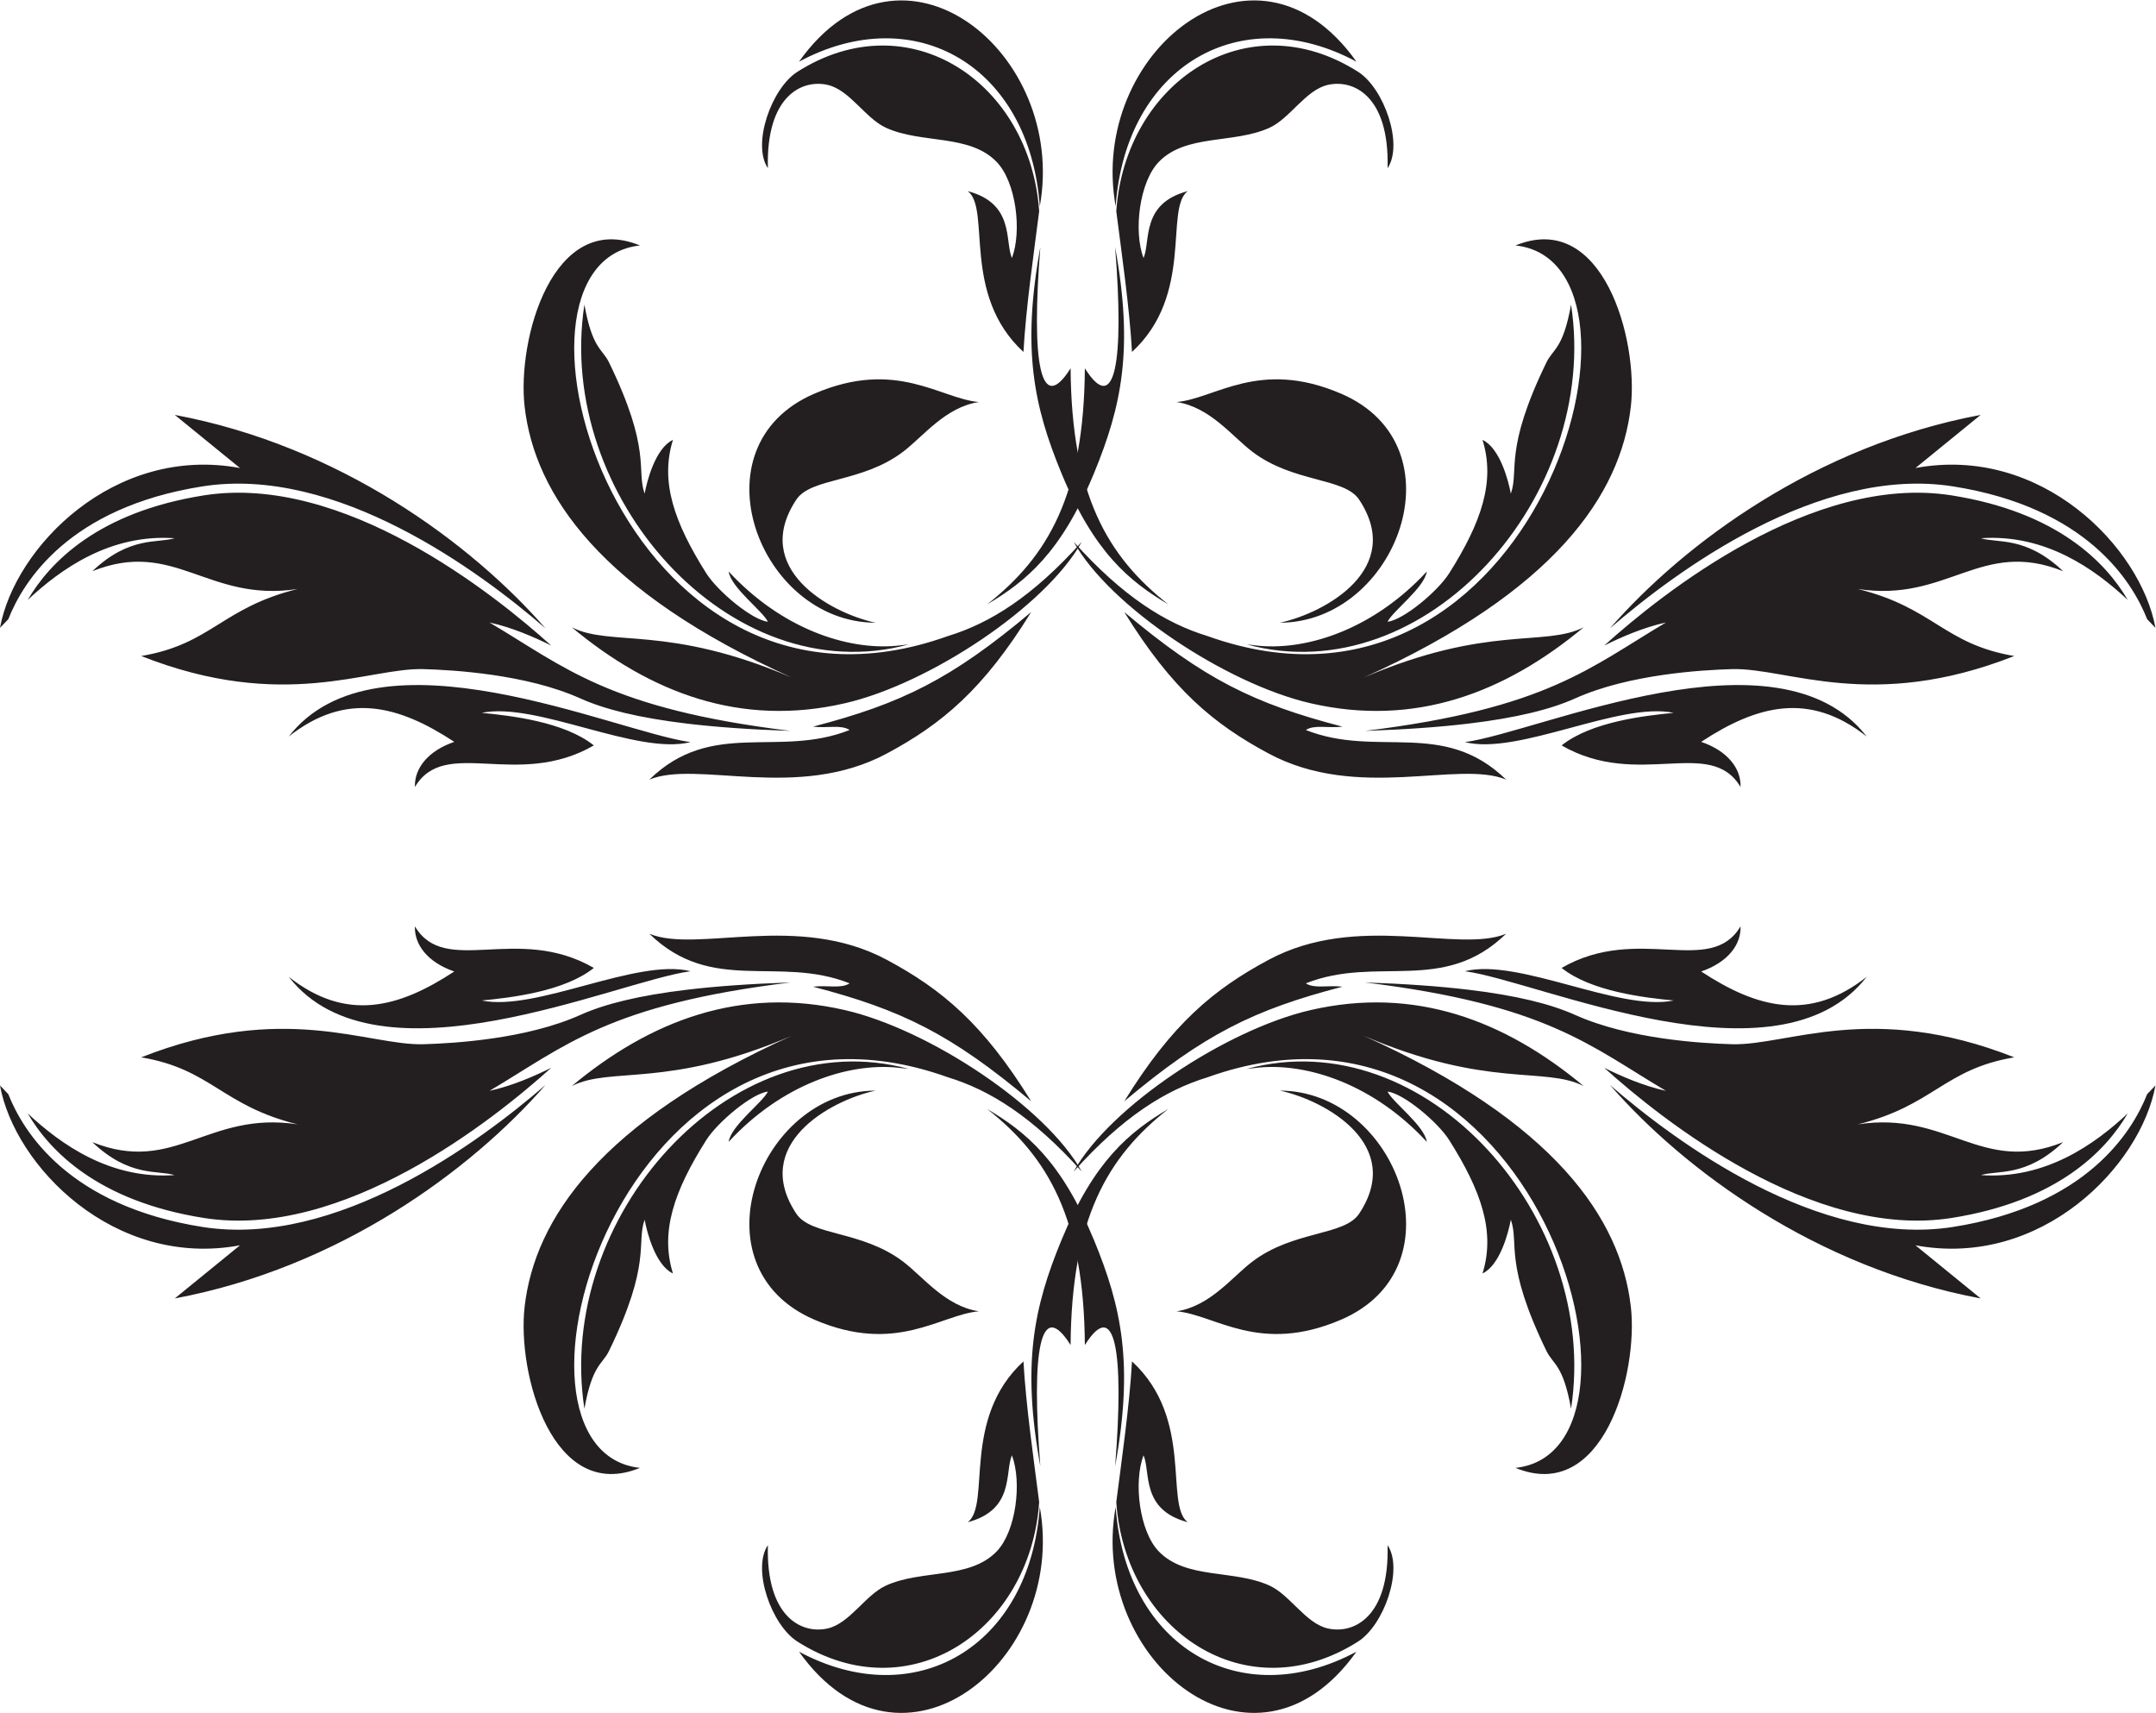
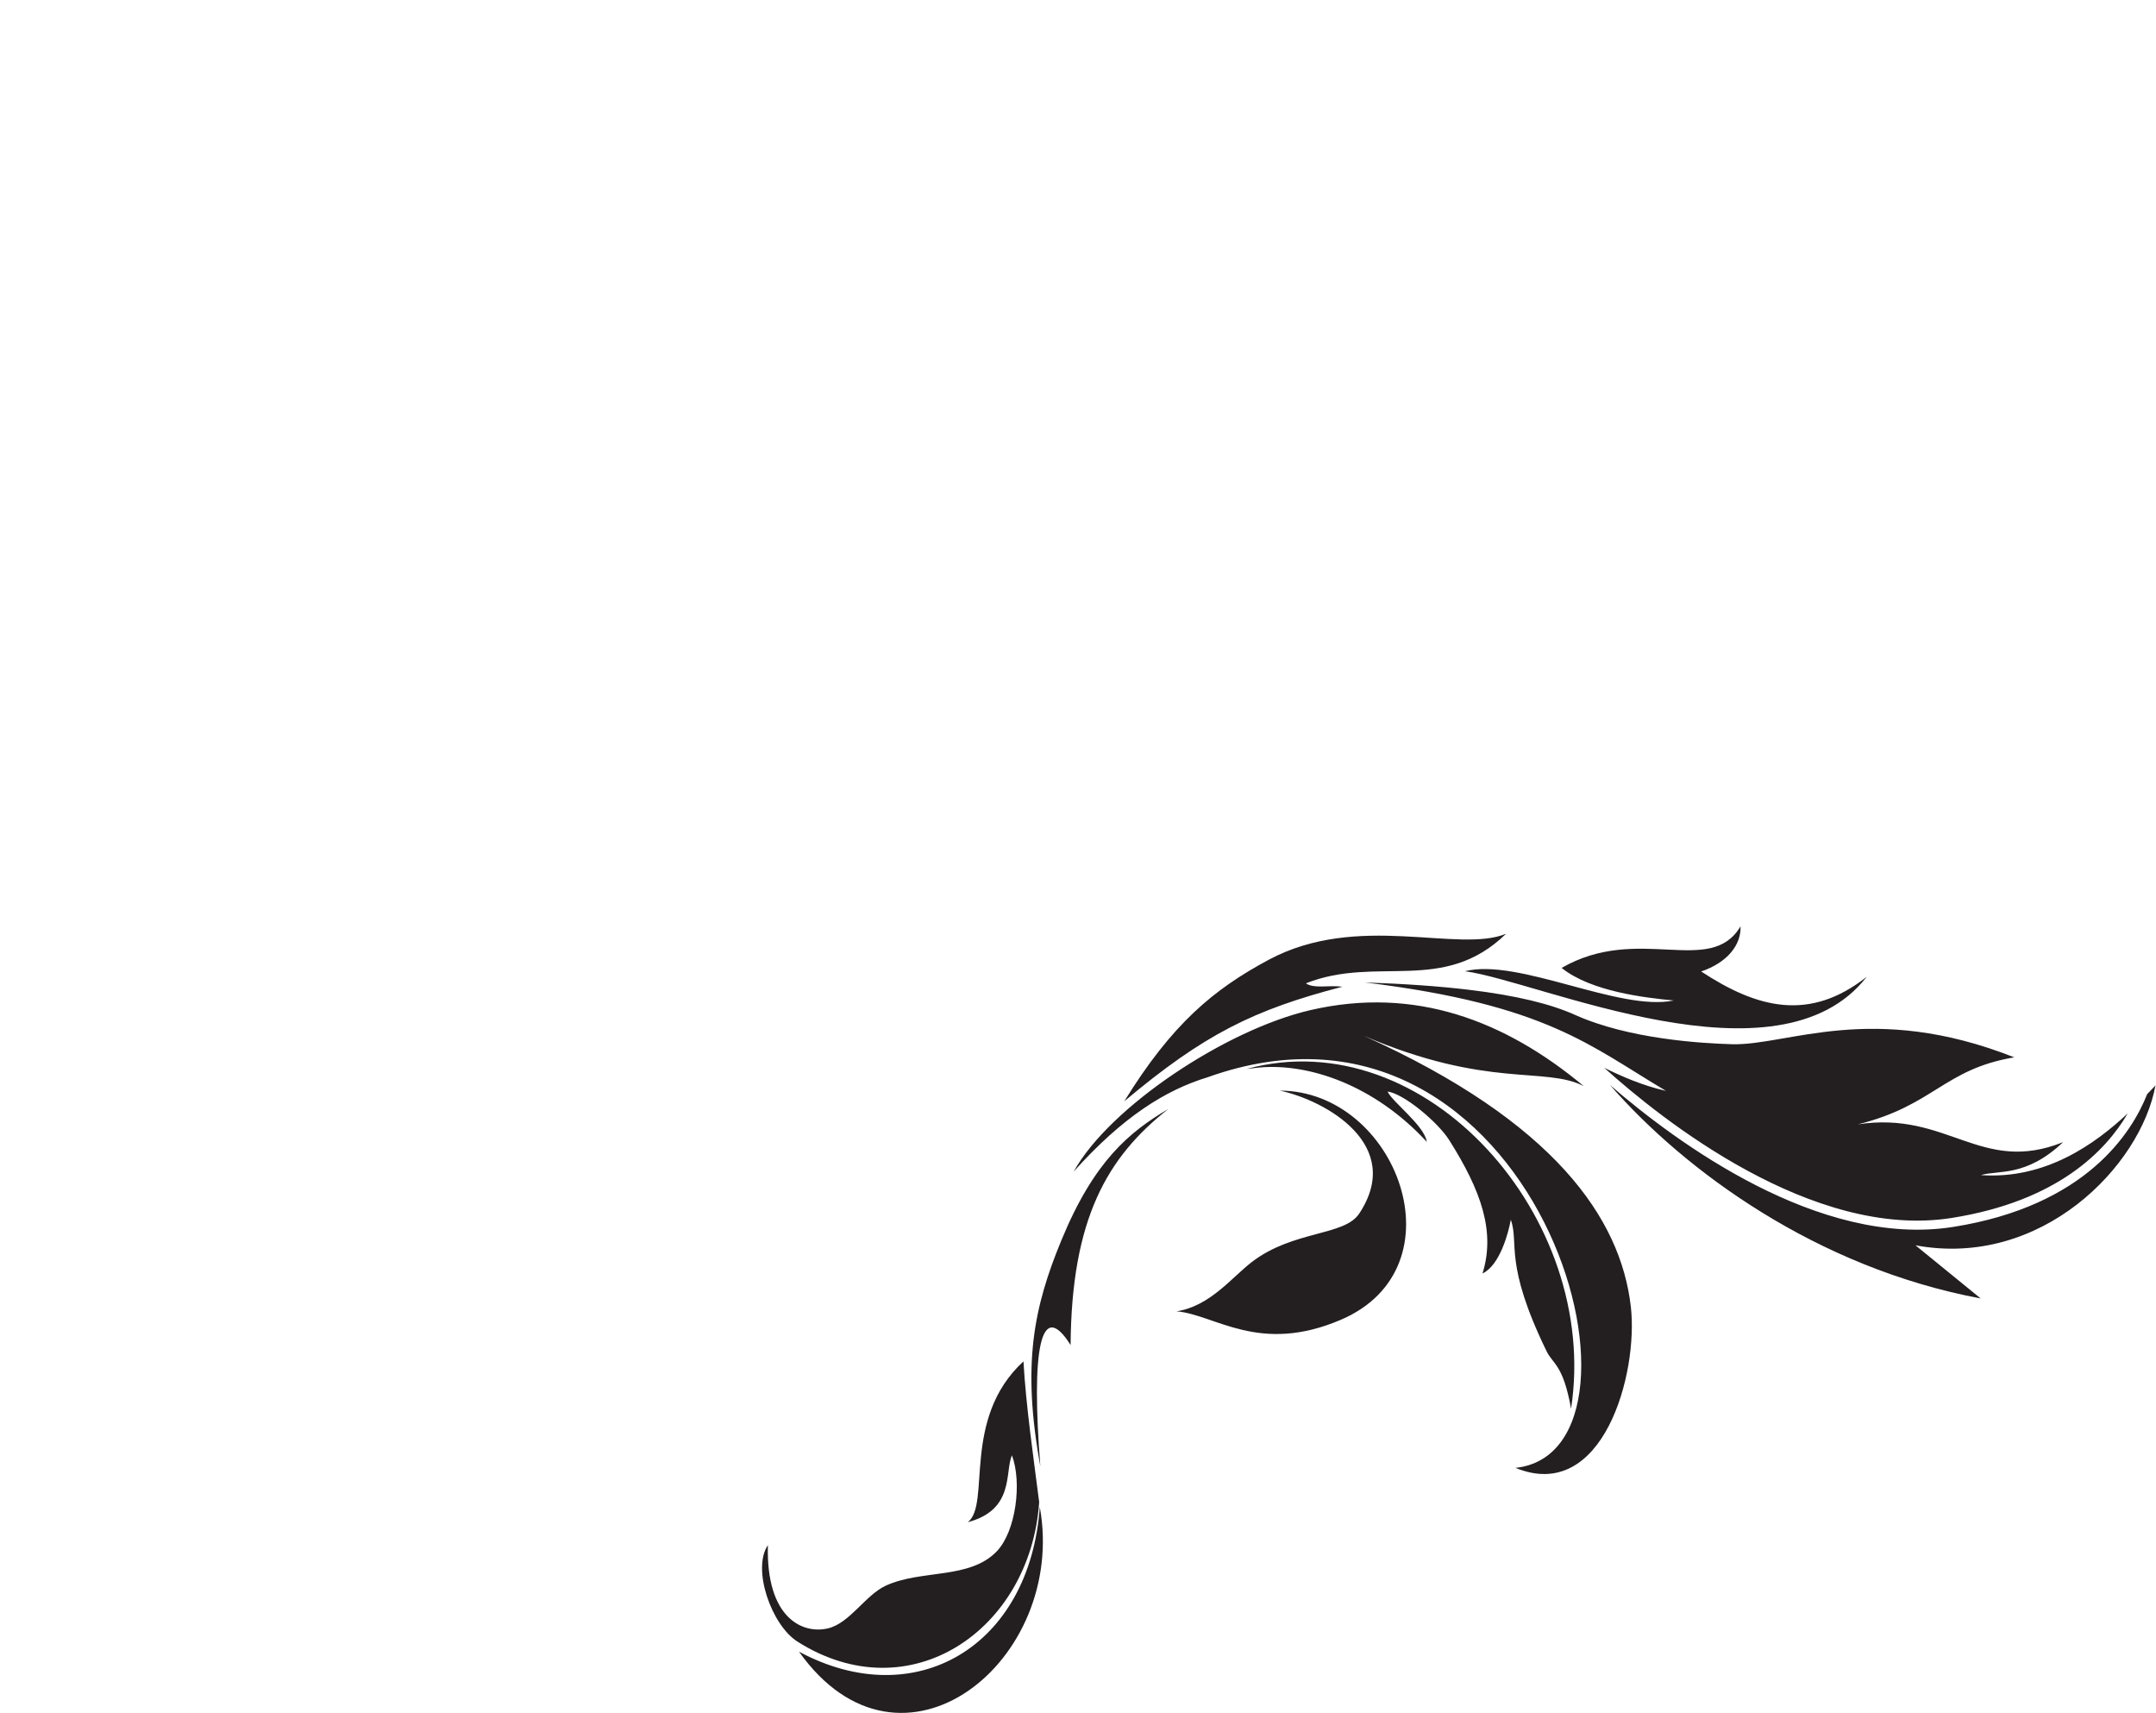
<svg xmlns="http://www.w3.org/2000/svg" viewBox="0 0 971.987 772.107" height="772.107" width="971.987" xml:space="preserve" id="svg2" version="1.1">
  <defs id="defs6" />
  <g transform="matrix(1.333,0,0,-1.333,0,772.107)" id="g10">
    <g transform="scale(0.1)" id="g12">
      <path id="path14" style="fill:#231f20;fill-opacity:1;fill-rule:evenodd;stroke:none" d="m 5445.06,2123.3 c 252.13,-288.98 697.5,-617.73 1253.71,-721.76 -110.25,89.82 -147.01,119.76 -220.51,179.64 425.43,-78.93 762.05,268.18 811.62,540.51 -8.59,-8.98 -17.97,-18.85 -28.08,-29.35 -50.94,-129.14 -205.98,-377.84 -656.35,-449.03 -453.52,-71.7 -938.09,287.43 -1160.39,479.99 z m 1751.11,-96.07 c -111.52,-104.29 -278.28,-223.81 -496.62,-208.66 56.64,17.66 151.99,-8.28 278.03,111.51 -278.03,-111.51 -390.16,106.78 -694.14,60.15 256.97,63.57 290.82,186.6 528.88,226.62 -482.14,190.37 -767.11,38.9 -954.7,44.34 -102.76,2.98 -348.38,17.2 -530.86,99.22 -81.56,36.66 -197.27,65.61 -360.84,85.1 -98.15,11.69 -213.54,19.99 -349.1,24.52 615.25,-75.23 762.57,-215.66 1017.5,-366.51 -76.1,16.66 -150.49,49.19 -208.69,77.94 195.58,-176.39 704.43,-582.14 1174.92,-507.78 357.52,56.52 521.58,226.73 595.62,353.55 z M 3461.43,1188.68 c 7.97,-146.93 35.37,-336.676 53.14,-475.867 -29.93,-434.075 -439.13,-711.766 -817.56,-471.622 -88.37,56.086 -154.37,245.793 -99.98,326.016 -6.58,-244.539 115.45,-301.336 202.05,-281.602 75.12,17.129 127.38,113.094 197.49,145.051 120.77,55.059 282.64,19.989 374.56,115.742 65.19,67.918 85.7,233.922 51.21,324.766 -24.56,-57.719 9.67,-184.082 -149.21,-226.25 79.05,60.762 -22.85,349.649 188.3,543.766 z m 55.25,-492.41 c 93.83,-519.227 -468.67,-975.86 -814.42,-489.168 392.46,-210.52 780.29,15.515 814.42,489.168 z m 434.71,1346.01 C 3744.36,1879.65 3623.85,1670.82 3620.82,1244 c -102.53,162.82 -133.41,-20.84 -102.31,-409.828 -63.26,345.958 -21.67,538.788 71.2,764.128 110.74,268.7 230.11,366.15 361.68,443.98 z m -320.03,-211.54 c 121.2,218.37 514.69,479.62 800.28,545.71 353.81,81.88 659,-35.49 924.53,-256.78 -131.95,67.4 -324.41,-10.01 -744.29,170.22 646.17,-291.26 869.51,-618.47 903.71,-916.26 26.05,-226.83 -94.75,-666.325 -390.12,-545.025 536.7,56.934 68.42,1718.625 -1041.7,1320.735 -142.01,-43.3 -286.15,-133.38 -452.41,-318.6 z M 5313.4,1028.61 c -26.82,150 -60.88,149.45 -83.05,195.02 -145.19,298.64 -91.93,362.61 -120.64,444.22 -7.83,-42.97 -36.66,-154.18 -95.78,-181.86 44.08,141.48 -4.28,279.32 -112.6,450.97 -38.5,60.99 -154.49,157.84 -208.5,164.03 17.35,-36.4 124.38,-114.53 132.72,-169.88 -178.36,192.93 -399.96,266.54 -567.39,251.21 -14,-1.29 -27.95,-2.85 -41.85,-4.69 605.68,164.26 1196.4,-503.92 1097.09,-1149.02 z m -984.73,1075.72 c 395.14,-1.31 619.08,-597.31 207.15,-774.51 -277.09,-119.18 -426.02,17.04 -556.56,28.19 113.42,17.22 187.79,115.97 255.99,167.86 139.3,105.95 311.31,86.61 361.47,162.27 153.92,232.11 -111.8,382.35 -268.05,416.19 z m -526.35,-36.13 c 161.72,261.75 301.66,378.4 488.38,478.45 302.05,161.87 640.96,21.1 803.01,88.09 -211.99,-206.23 -436.21,-72.01 -677.28,-167.7 29.51,-19.02 73.59,-5.43 123.86,-11.34 -299.65,-77.93 -467.83,-160.55 -737.97,-387.5 z m 1479.2,450.99 c 259.61,149.77 502.87,-31.71 605.12,140.63 2.31,-63.5 -45.21,-122.71 -133.18,-152.66 189.47,-124.43 366.05,-170.87 559.92,-18.02 -300.02,-385.87 -1106.37,-14.84 -1358.95,18.87 181.1,45.62 521.94,-137.37 706.21,-98.96 -96.77,9.35 -279.19,29.97 -379.12,110.14 v 0" />
-       <path id="path16" style="fill:#231f20;fill-opacity:1;fill-rule:evenodd;stroke:none" d="m 1844.83,2123.3 c -252.13,-288.98 -697.5,-617.73 -1253.705,-721.76 110.254,89.82 147,119.76 220.508,179.64 C 386.191,1502.25 49.574,1849.36 0.004,2121.69 8.598,2112.71 17.984,2102.84 28.102,2092.34 79.023,1963.2 234.07,1714.5 684.438,1643.31 1137.95,1571.61 1622.54,1930.74 1844.83,2123.3 Z M 93.727,2027.23 C 205.238,1922.94 372.004,1803.42 590.336,1818.57 c -56.629,17.66 -151.984,-8.28 -278.027,111.51 278.027,-111.51 390.164,106.78 694.151,60.15 -256.983,63.57 -290.823,186.6 -528.897,226.62 482.156,190.37 767.107,38.9 954.707,44.34 102.76,2.98 348.38,17.2 530.87,99.22 81.55,36.66 197.26,65.61 360.84,85.1 98.14,11.69 213.53,19.99 349.09,24.52 -615.24,-75.23 -762.57,-215.66 -1017.5,-366.51 76.09,16.66 150.5,49.19 208.7,77.94 C 1668.67,2005.07 1159.82,1599.32 689.352,1673.68 331.832,1730.2 167.77,1900.41 93.727,2027.23 Z M 3828.46,1188.68 c -7.97,-146.93 -35.37,-336.676 -53.15,-475.867 29.94,-434.075 439.14,-711.766 817.56,-471.622 88.38,56.086 154.38,245.793 100,326.016 6.56,-244.539 -115.45,-301.336 -202.07,-281.602 -75.12,17.129 -127.38,113.094 -197.48,145.051 -120.78,55.059 -282.64,19.989 -374.55,115.742 -65.2,67.918 -85.7,233.922 -51.23,324.766 24.57,-57.719 -9.65,-184.082 149.22,-226.25 -79.05,60.762 22.85,349.649 -188.3,543.766 z m -55.24,-492.41 c -93.84,-519.227 468.66,-975.86 814.4,-489.168 -392.44,-210.52 -780.28,15.515 -814.4,489.168 z m -434.71,1346.01 c 207.02,-162.63 327.53,-371.46 330.55,-798.28 102.54,162.82 133.42,-20.84 102.33,-409.828 63.24,345.958 21.66,538.788 -71.21,764.128 -110.73,268.7 -230.11,366.15 -361.67,443.98 z m 320.01,-211.54 c -121.18,218.37 -514.69,479.62 -800.26,545.71 -353.83,81.88 -659.01,-35.49 -924.54,-256.78 131.94,67.4 324.41,-10.01 744.29,170.22 -646.17,-291.26 -869.51,-618.47 -903.71,-916.26 -26.04,-226.83 94.76,-666.325 390.12,-545.025 -536.69,56.934 -68.41,1718.625 1041.71,1320.735 142.01,-43.3 286.14,-133.38 452.39,-318.6 z M 1976.49,1028.61 c 26.83,150 60.89,149.45 83.04,195.02 145.19,298.64 91.93,362.61 120.66,444.22 7.82,-42.97 36.66,-154.18 95.78,-181.86 -44.08,141.48 4.28,279.32 112.6,450.97 38.48,60.99 154.49,157.84 208.48,164.03 -17.33,-36.4 -124.37,-114.53 -132.7,-169.88 178.35,192.93 399.96,266.54 567.37,251.21 14.01,-1.29 27.95,-2.85 41.87,-4.69 -605.7,164.26 -1196.43,-503.92 -1097.1,-1149.02 z m 984.72,1075.72 c -395.13,-1.31 -619.08,-597.31 -207.14,-774.51 277.09,-119.18 426.02,17.04 556.56,28.19 -113.41,17.22 -187.79,115.97 -256,167.86 -139.29,105.95 -311.3,86.61 -361.46,162.27 -153.93,232.11 111.8,382.35 268.04,416.19 z m 526.35,-36.13 c -161.71,261.75 -301.66,378.4 -488.36,478.45 -302.07,161.87 -640.97,21.1 -803.02,88.09 211.99,-206.23 436.21,-72.01 677.28,-167.7 -29.52,-19.02 -73.59,-5.43 -123.86,-11.34 299.64,-77.93 467.83,-160.55 737.96,-387.5 z m -1479.2,450.99 c -259.59,149.77 -502.87,-31.71 -605.1,140.63 -2.31,-63.5 45.2,-122.71 133.17,-152.66 -189.48,-124.43 -366.06,-170.87 -559.922,-18.02 300.012,-385.87 1106.372,-14.84 1358.952,18.87 -181.1,45.62 -521.94,-137.37 -706.22,-98.96 96.78,9.35 279.21,29.97 379.12,110.14 v 0" />
-       <path id="path18" style="fill:#231f20;fill-opacity:1;fill-rule:evenodd;stroke:none" d="m 1844.83,3667.5 c -252.13,288.98 -697.49,617.72 -1253.705,721.75 110.254,-89.82 147,-119.76 220.5,-179.64 C 386.188,4288.55 49.574,3941.44 0,3669.11 c 8.605,8.96 17.984,18.84 28.102,29.34 50.922,129.15 205.968,377.84 656.336,449.04 453.512,71.69 938.102,-287.44 1160.392,-479.99 z M 93.731,3763.57 c 111.504,104.28 278.274,223.81 496.606,208.66 -56.629,-17.66 -151.992,8.28 -278.027,-111.52 278.027,111.52 390.164,-106.77 694.151,-60.15 -256.98,-63.57 -290.823,-186.59 -528.897,-226.61 482.156,-190.38 767.107,-38.91 954.707,-44.34 102.76,-2.99 348.39,-17.21 530.87,-99.23 81.55,-36.65 197.25,-65.59 360.84,-85.1 98.14,-11.69 213.53,-19.99 349.09,-24.52 -615.24,75.24 -762.56,215.67 -1017.5,366.52 76.09,-16.66 150.5,-49.19 208.7,-77.94 -195.6,176.39 -704.45,582.14 -1174.918,507.77 C 331.832,4060.6 167.77,3890.39 93.731,3763.57 Z M 3828.46,4602.11 c -7.97,146.93 -35.37,336.68 -53.15,475.86 29.94,434.08 439.14,711.78 817.56,471.63 88.38,-56.08 154.38,-245.79 100,-326.01 6.56,244.54 -115.45,301.34 -202.07,281.59 -75.12,-17.12 -127.38,-113.09 -197.48,-145.04 -120.78,-55.06 -282.64,-19.99 -374.55,-115.75 -65.22,-67.91 -85.7,-233.91 -51.23,-324.76 24.57,57.72 -9.65,184.08 149.22,226.25 -79.05,-60.76 22.85,-349.65 -188.3,-543.77 z m -55.24,492.41 c -93.84,519.23 468.66,975.86 814.4,489.18 -392.44,210.5 -780.28,-15.52 -814.4,-489.18 z m -434.71,-1346 c 207.03,162.62 327.53,371.46 330.55,798.28 102.54,-162.83 133.42,20.83 102.33,409.82 63.24,-345.95 21.66,-538.78 -71.21,-764.12 -110.73,-268.71 -230.11,-366.15 -361.67,-443.98 z m 320.01,211.52 c -121.18,-218.36 -514.68,-479.61 -800.26,-545.69 -353.83,-81.89 -659.01,35.48 -924.54,256.77 131.94,-67.39 324.41,10.01 744.29,-170.21 -646.18,291.26 -869.52,618.46 -903.71,916.26 -26.04,226.83 94.76,666.32 390.12,545.02 -536.69,-56.93 -68.41,-1718.62 1041.71,-1320.74 142.01,43.31 286.14,133.38 452.39,318.59 z M 1976.5,4762.2 c 26.82,-150.02 60.88,-149.47 83.03,-195.04 145.19,-298.63 91.93,-362.61 120.66,-444.22 7.83,42.97 36.66,154.18 95.79,181.87 -44.09,-141.49 4.27,-279.33 112.59,-450.98 38.48,-60.98 154.49,-157.84 208.48,-164.03 -17.33,36.41 -124.37,114.55 -132.71,169.88 178.36,-192.92 399.97,-266.54 567.38,-251.2 14.01,1.29 27.95,2.84 41.87,4.68 -605.7,-164.25 -1196.43,503.93 -1097.09,1149.04 z m 984.71,-1075.73 c -395.13,1.3 -619.08,597.31 -207.14,774.5 277.09,119.19 426.02,-17.03 556.56,-28.18 -113.41,-17.24 -187.79,-115.97 -256,-167.86 -139.29,-105.96 -311.3,-86.61 -361.46,-162.27 -153.93,-232.12 111.79,-382.35 268.04,-416.19 z m 526.35,36.13 c -161.71,-261.75 -301.66,-378.41 -488.36,-478.46 -302.07,-161.86 -640.97,-21.09 -803.02,-88.09 211.99,206.24 436.21,72.02 677.28,167.7 -29.52,19.03 -73.58,5.44 -123.87,11.35 299.65,77.93 467.84,160.55 737.97,387.5 z m -1479.2,-450.99 c -259.59,-149.76 -502.87,31.7 -605.1,-140.64 -2.31,63.51 45.2,122.72 133.17,152.67 -189.48,124.43 -366.06,170.86 -559.926,18.01 300.016,385.87 1106.376,14.85 1358.956,-18.87 -181.1,-45.62 -521.94,137.37 -706.22,98.96 96.78,-9.34 279.21,-29.96 379.12,-110.13 v 0" />
-       <path id="path20" style="fill:#231f20;fill-opacity:1;fill-rule:evenodd;stroke:none" d="m 5445.06,3667.5 c 252.13,288.98 697.5,617.72 1253.71,721.75 -110.25,-89.82 -147.01,-119.76 -220.51,-179.64 425.45,78.94 762.05,-268.17 811.62,-540.5 -8.59,8.96 -17.97,18.84 -28.08,29.34 -50.94,129.15 -205.98,377.84 -656.35,449.04 -453.52,71.69 -938.09,-287.44 -1160.39,-479.99 z m 1751.09,96.07 c -111.5,104.28 -278.26,223.81 -496.6,208.66 56.64,-17.66 151.99,8.28 278.03,-111.52 -278.03,111.52 -390.16,-106.77 -694.16,-60.15 256.99,-63.57 290.84,-186.59 528.9,-226.61 -482.14,-190.38 -767.11,-38.91 -954.7,-44.34 -102.76,-2.99 -348.38,-17.21 -530.86,-99.23 -81.56,-36.65 -197.27,-65.59 -360.84,-85.1 -98.15,-11.69 -213.54,-19.99 -349.1,-24.52 615.23,75.24 762.56,215.67 1017.5,366.52 -76.1,-16.66 -150.49,-49.19 -208.69,-77.94 195.58,176.39 704.43,582.14 1174.92,507.77 357.5,-56.51 521.58,-226.72 595.6,-353.54 z m -3734.72,838.54 c 7.97,146.93 35.37,336.68 53.14,475.86 -29.93,434.08 -439.13,711.78 -817.56,471.63 -88.37,-56.08 -154.37,-245.79 -99.98,-326.01 -6.58,244.54 115.45,301.34 202.05,281.59 75.13,-17.12 127.38,-113.09 197.49,-145.04 120.77,-55.06 282.64,-19.99 374.56,-115.75 65.19,-67.91 85.7,-233.91 51.21,-324.76 -24.56,57.72 9.67,184.08 -149.21,226.25 79.05,-60.76 -22.85,-349.65 188.3,-543.77 z m 55.25,492.41 c 93.83,519.23 -468.67,975.86 -814.42,489.18 392.46,210.5 780.29,-15.52 814.42,-489.18 z m 434.71,-1346 c -207.03,162.62 -327.54,371.46 -330.57,798.28 -102.53,-162.83 -133.41,20.83 -102.32,409.82 -63.24,-345.95 -21.66,-538.78 71.21,-764.12 110.72,-268.71 230.11,-366.15 361.68,-443.98 z m -320.03,211.52 c 121.2,-218.36 514.69,-479.61 800.26,-545.69 353.83,-81.89 659.02,35.48 924.55,256.77 -131.95,-67.39 -324.41,10.01 -744.29,-170.21 646.17,291.26 869.51,618.46 903.71,916.26 26.05,226.83 -94.75,666.32 -390.12,545.02 536.7,-56.93 68.42,-1718.62 -1041.7,-1320.74 -142.01,43.31 -286.15,133.38 -452.41,318.59 z M 5313.4,4762.2 c -26.84,-150.02 -60.88,-149.47 -83.05,-195.04 -145.19,-298.63 -91.91,-362.61 -120.64,-444.22 -7.83,42.97 -36.68,154.18 -95.8,181.87 44.1,-141.49 -4.26,-279.33 -112.58,-450.98 -38.5,-60.98 -154.49,-157.84 -208.5,-164.03 17.35,36.41 124.38,114.55 132.72,169.88 -178.36,-192.92 -399.96,-266.54 -567.39,-251.2 -14,1.29 -27.95,2.84 -41.85,4.68 605.68,-164.25 1196.4,503.93 1097.09,1149.04 z M 4328.67,3686.47 c 395.14,1.3 619.08,597.31 207.15,774.5 -277.09,119.19 -426.02,-17.03 -556.56,-28.18 113.42,-17.24 187.79,-115.97 255.99,-167.86 139.3,-105.96 311.31,-86.61 361.47,-162.27 153.92,-232.12 -111.8,-382.35 -268.05,-416.19 z m -526.35,36.13 c 161.72,-261.75 301.66,-378.41 488.38,-478.46 302.05,-161.86 640.96,-21.09 803.01,-88.09 -211.99,206.24 -436.21,72.02 -677.28,167.7 29.53,19.03 73.59,5.44 123.86,11.35 -299.65,77.93 -467.83,160.55 -737.97,387.5 z m 1479.2,-450.99 c 259.61,-149.76 502.87,31.7 605.12,-140.64 2.31,63.51 -45.21,122.72 -133.18,152.67 189.49,124.43 366.05,170.86 559.92,18.01 -300.02,385.87 -1106.37,14.85 -1358.97,-18.87 181.12,-45.62 521.96,137.37 706.23,98.96 -96.77,-9.34 -279.19,-29.96 -379.12,-110.13 v 0" />
    </g>
  </g>
</svg>